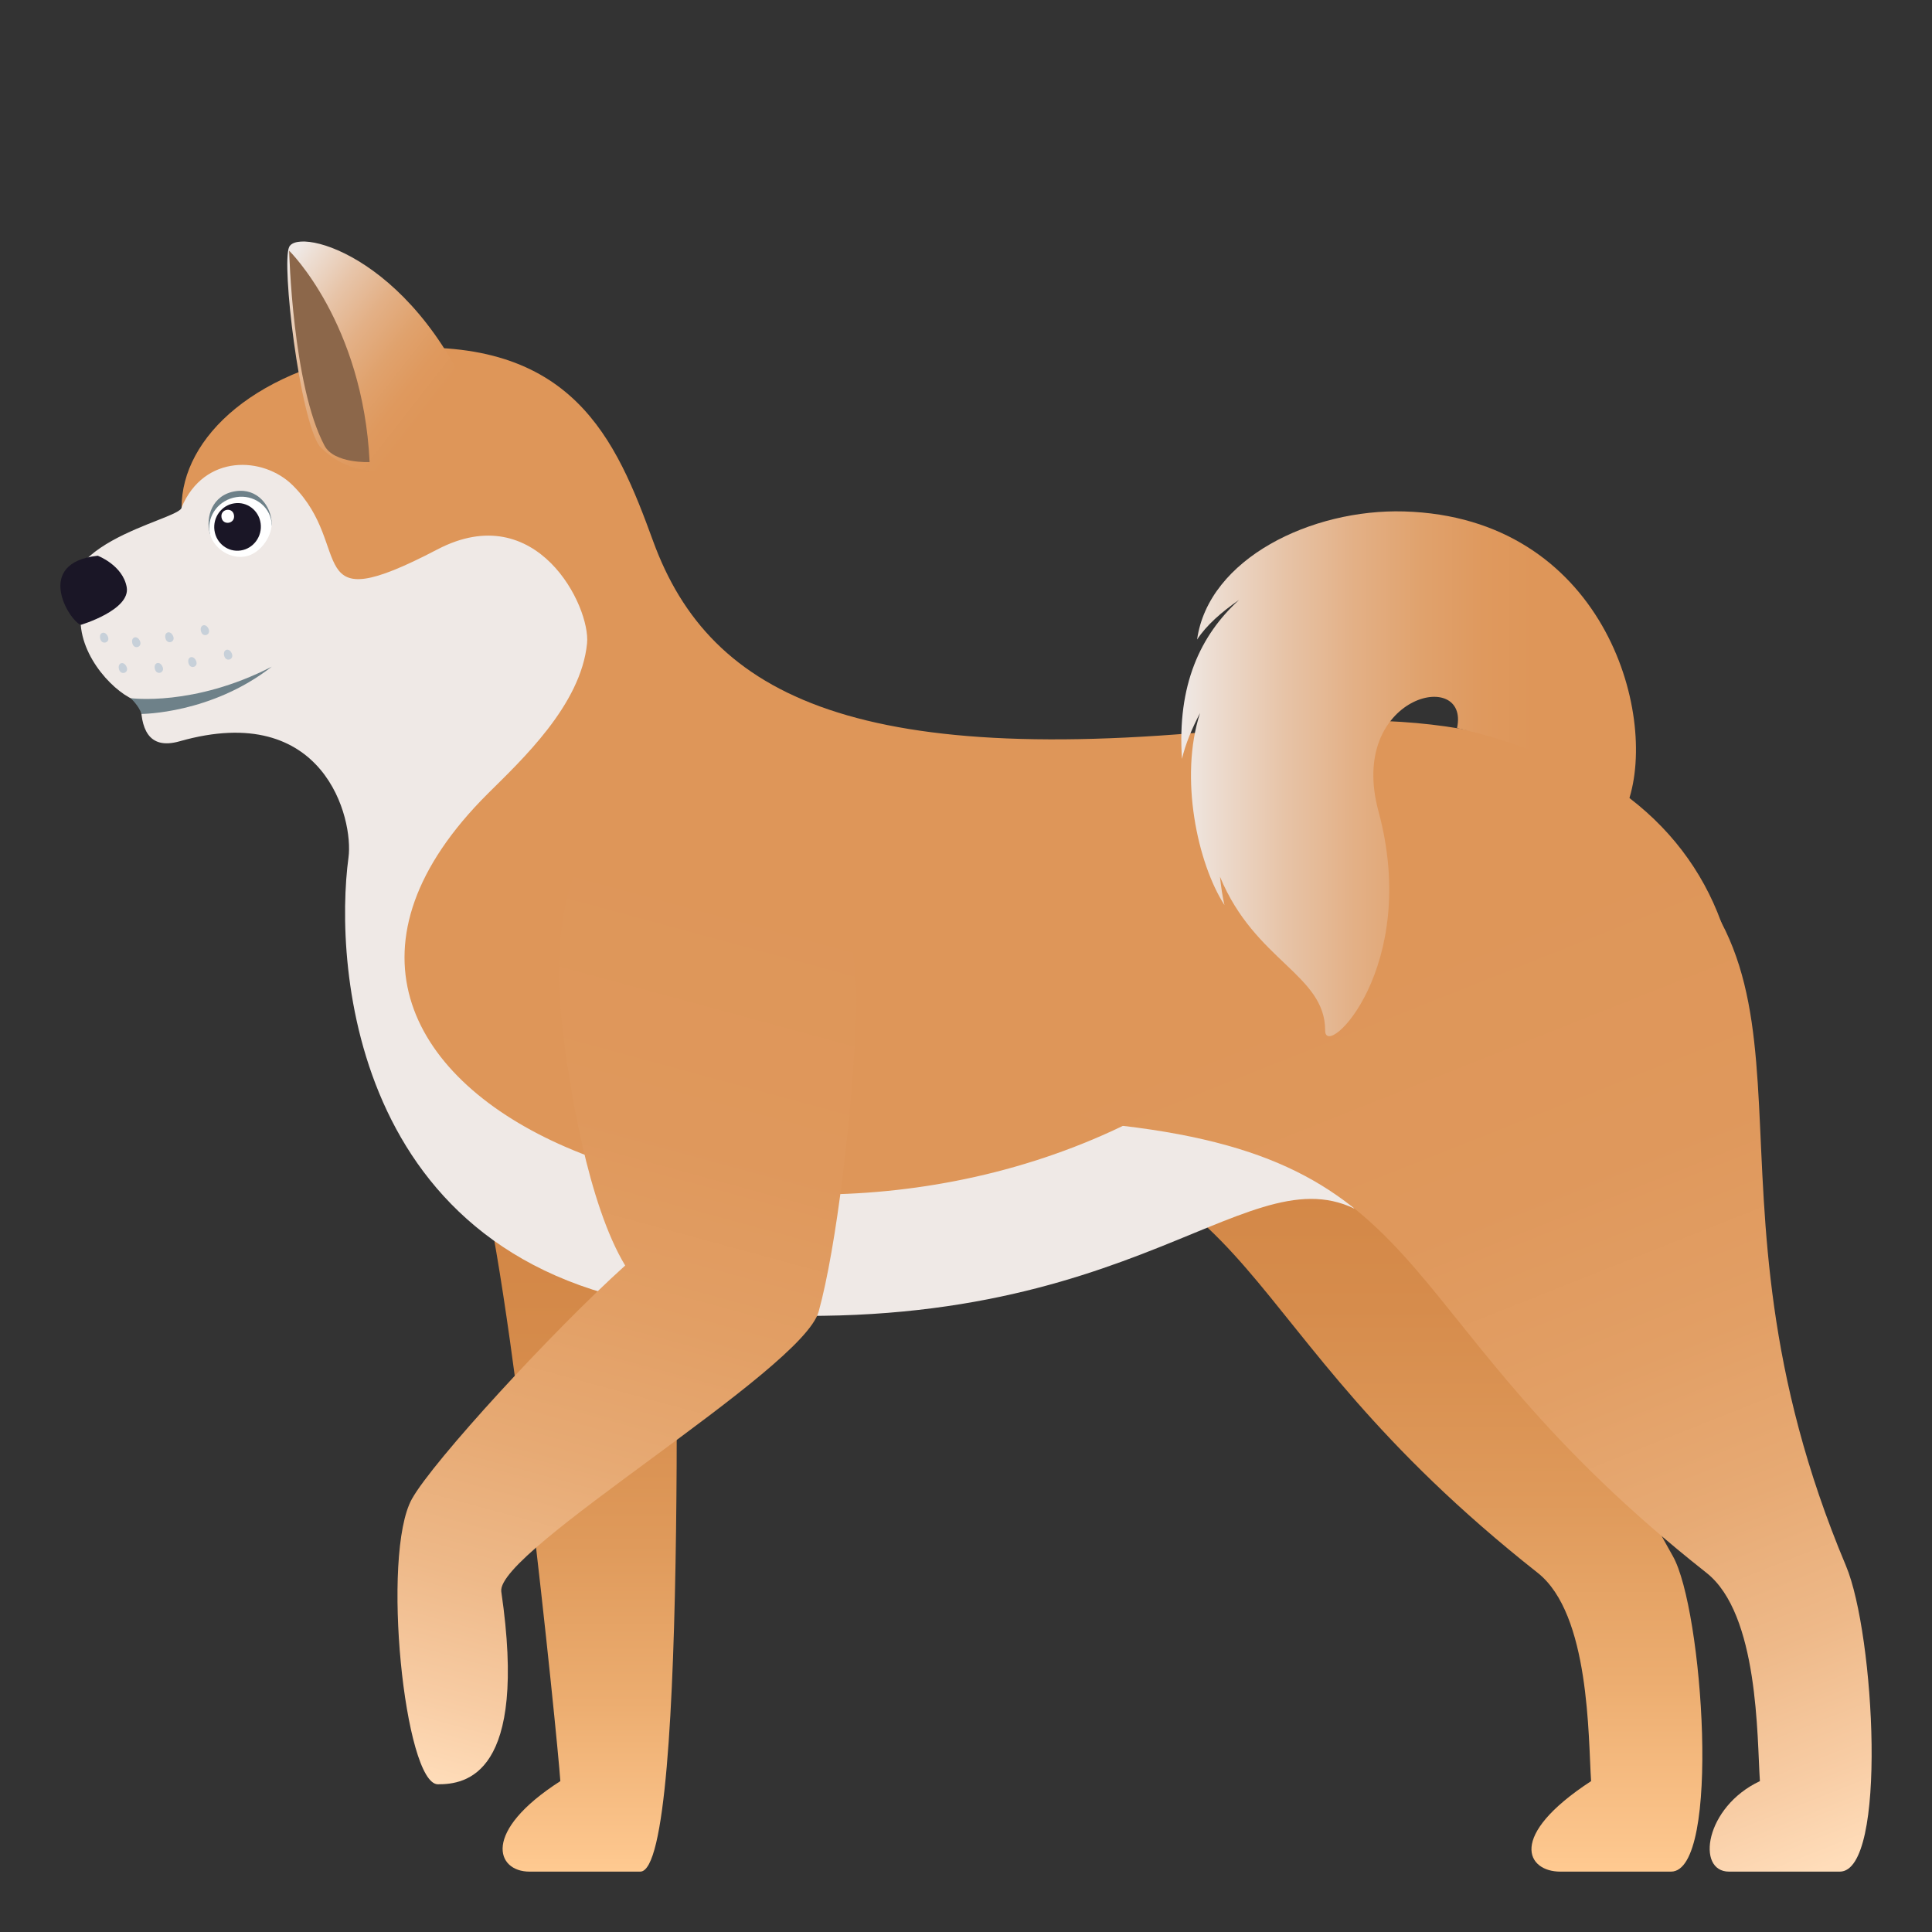
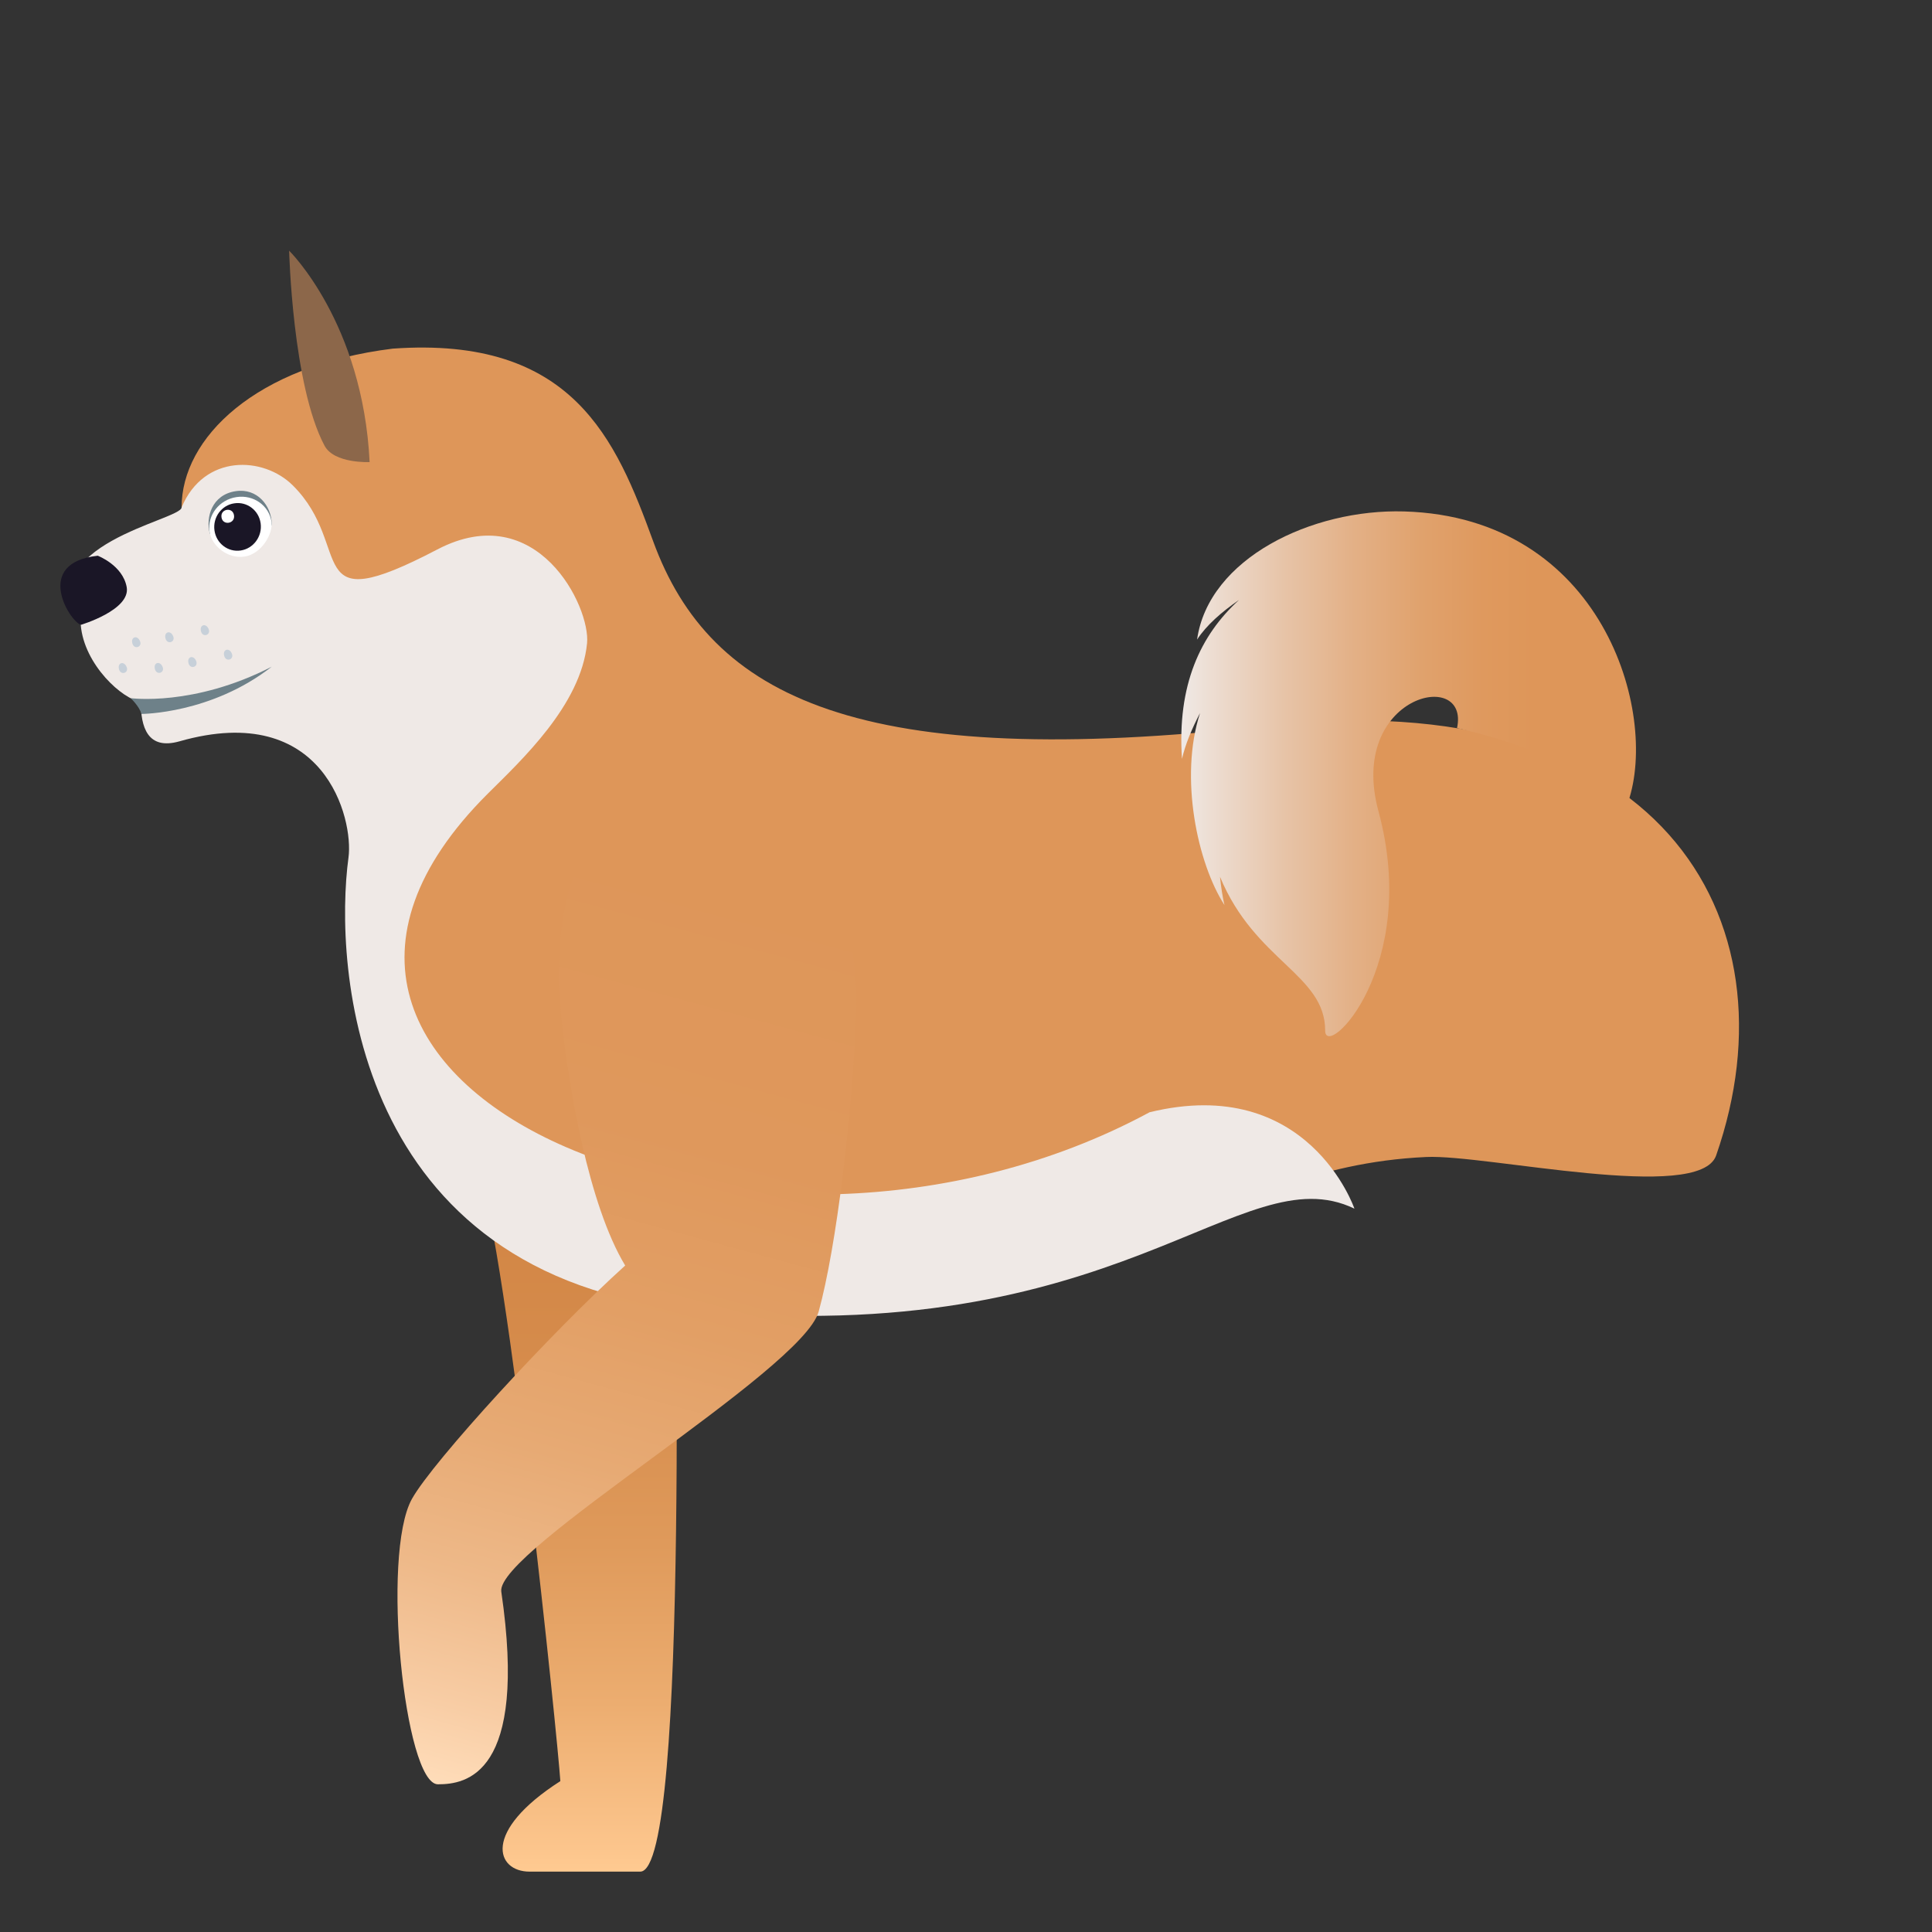
<svg xmlns="http://www.w3.org/2000/svg" xmlns:ns1="http://ns.adobe.com/AdobeSVGViewerExtensions/3.0/" version="1.1" id="Layer_1" x="0px" y="0px" width="64px" height="64px" viewBox="0 0 64 64" enable-background="new 0 0 64 64" xml:space="preserve">
  <rect x="0" y="0" width="64" height="64" fill="#333333" stroke="none" />
  <linearGradient id="SVGID_1_" gradientUnits="userSpaceOnUse" x1="18.582" y1="62" x2="18.582" y2="28.738">
    <stop offset="0" style="stop-color:#FFCA91" />
    <stop offset="0.024" style="stop-color:#FCC58C" />
    <stop offset="0.168" style="stop-color:#ECAD70" />
    <stop offset="0.325" style="stop-color:#DF9A5B" />
    <stop offset="0.498" style="stop-color:#D68C4C" />
    <stop offset="0.7" style="stop-color:#D18443" />
    <stop offset="1" style="stop-color:#CF8240" />
    <ns1:midPointStop offset="0" style="stop-color:#FFCA91" />
    <ns1:midPointStop offset="0.218" style="stop-color:#FFCA91" />
    <ns1:midPointStop offset="1" style="stop-color:#CF8240" />
  </linearGradient>
  <path fill-rule="evenodd" clip-rule="evenodd" fill="url(#SVGID_1_)" d="M15.82,38.622c1.021,3.004,2.646,18.924,2.742,20.38  C15.948,60.678,16.436,62,17.541,62c0.917,0,2.106,0,3.668,0c1.669,0,1.1-22.024,1.178-24.067  C22.838,25.977,11.232,25.139,15.82,38.622z" />
  <linearGradient id="SVGID_2_" gradientUnits="userSpaceOnUse" x1="42.381" y1="62" x2="42.381" y2="24.461">
    <stop offset="0" style="stop-color:#FFCA91" />
    <stop offset="0.024" style="stop-color:#FCC58C" />
    <stop offset="0.168" style="stop-color:#ECAD70" />
    <stop offset="0.325" style="stop-color:#DF9A5B" />
    <stop offset="0.498" style="stop-color:#D68C4C" />
    <stop offset="0.7" style="stop-color:#D18443" />
    <stop offset="1" style="stop-color:#CF8240" />
    <ns1:midPointStop offset="0" style="stop-color:#FFCA91" />
    <ns1:midPointStop offset="0.218" style="stop-color:#FFCA91" />
    <ns1:midPointStop offset="1" style="stop-color:#CF8240" />
  </linearGradient>
-   <path fill-rule="evenodd" clip-rule="evenodd" fill="url(#SVGID_2_)" d="M31.579,37.292c10.733,1.256,8.66,6.369,19.36,14.811  c1.731,1.366,1.671,5.443,1.768,6.899C49.912,60.826,50.582,62,51.686,62c0.916,0,2.106,0,3.668,0c1.668,0,1.053-8.715,0.06-10.453  c-6.778-11.841,0.28-19.313-7.056-24.263C33.84,17.49,22.602,36.24,31.579,37.292z" />
  <path fill-rule="evenodd" clip-rule="evenodd" fill="#DE9659" d="M41.949,24.046c-13.458,1.52-18.416-0.921-20.312-6.116  c-1.231-3.374-2.659-6.806-8.629-6.381c-4.558,0.565-6.992,2.967-6.992,5.257c0,0.272,6.123,6.214,6.29,11.631  c0.125,4.046-0.249,12.991,11.104,14.106c14.123,1.39,16.321-3.871,23.838-4.216c1.98-0.092,9.048,1.536,9.601-0.05  C59.61,30.348,54.871,22.585,41.949,24.046z" />
  <path fill-rule="evenodd" clip-rule="evenodd" fill="#EFE9E6" d="M38.081,36.845c-13.092,7.073-31.767-0.748-21.922-10.554  c1.115-1.11,3.085-2.933,3.288-4.979c0.12-1.213-1.659-4.837-4.959-3.111c-4.569,2.389-2.723-0.068-4.789-2.122  c-0.974-0.968-2.938-1.047-3.683,0.728c0,0.427-5.045,1.229-3.341,3.895c0.111,1.325,1.395,2.476,1.989,2.542  c0,0.835,0.218,1.615,1.283,1.313c4.805-1.369,5.77,2.577,5.597,3.851c-0.479,3.527,0.081,13.872,11.434,14.988  c14.123,1.389,18.104-5.184,21.889-3.358C44.867,40.035,43.335,35.564,38.081,36.845z" />
  <linearGradient id="SVGID_3_" gradientUnits="userSpaceOnUse" x1="15.235" y1="14.829" x2="8.697" y2="9.723">
    <stop offset="0.194" style="stop-color:#DE9659" />
    <stop offset="0.31" style="stop-color:#DF995E" />
    <stop offset="0.451" style="stop-color:#E0A26D" />
    <stop offset="0.605" style="stop-color:#E3B086" />
    <stop offset="0.767" style="stop-color:#E7C4A8" />
    <stop offset="0.936" style="stop-color:#EDDED3" />
    <stop offset="1" style="stop-color:#EFE9E6" />
    <ns1:midPointStop offset="0.194" style="stop-color:#DE9659" />
    <ns1:midPointStop offset="0.667" style="stop-color:#DE9659" />
    <ns1:midPointStop offset="1" style="stop-color:#EFE9E6" />
  </linearGradient>
-   <path fill-rule="evenodd" clip-rule="evenodd" fill="url(#SVGID_3_)" d="M9.578,8.183c0.318-0.678,4.329,0.369,6.38,5.884  c0,0-3.221,2.909-5.372,0.715C9.921,13.837,9.321,8.732,9.578,8.183z" />
  <path fill-rule="evenodd" clip-rule="evenodd" fill="#8C674A" d="M9.578,8.304c0,0,2.443,2.391,2.666,7.003  c0,0-1.178,0.057-1.495-0.546C9.689,12.767,9.578,8.304,9.578,8.304z" />
  <path fill-rule="evenodd" clip-rule="evenodd" fill="#1A1626" d="M3.237,18.409c0,0,0.828,0.312,0.96,1.04  C4.333,20.208,2.675,20.7,2.675,20.7C2.287,20.554,1.111,18.646,3.237,18.409z" />
  <path fill="#6E8189" d="M4.688,23.65c-0.085-0.271-0.361-0.523-0.361-0.523s2.087,0.289,4.675-1.042  C6.998,23.65,4.688,23.65,4.688,23.65z" />
  <linearGradient id="SVGID_4_" gradientUnits="userSpaceOnUse" x1="57.594" y1="63.038" x2="45.081" y2="31.531">
    <stop offset="0" style="stop-color:#FFDDBA" />
    <stop offset="0.085" style="stop-color:#F8CDA5" />
    <stop offset="0.22" style="stop-color:#EEB989" />
    <stop offset="0.367" style="stop-color:#E7AA74" />
    <stop offset="0.529" style="stop-color:#E29F65" />
    <stop offset="0.718" style="stop-color:#DF985C" />
    <stop offset="1" style="stop-color:#DE9659" />
    <ns1:midPointStop offset="0" style="stop-color:#FFDDBA" />
    <ns1:midPointStop offset="0.218" style="stop-color:#FFDDBA" />
    <ns1:midPointStop offset="1" style="stop-color:#DE9659" />
  </linearGradient>
-   <path fill-rule="evenodd" clip-rule="evenodd" fill="url(#SVGID_4_)" d="M61.15,51.87C55.736,39,61.285,32.233,53.949,27.284  C39.433,17.49,28.194,36.24,37.172,37.292c10.732,1.256,8.658,6.369,19.358,14.811c1.732,1.366,1.672,5.443,1.769,6.899  C56.479,59.857,56.174,62,57.277,62c0.917,0,2.107,0,3.668,0C62.53,62,62.101,54.129,61.15,51.87z" />
  <linearGradient id="SVGID_5_" gradientUnits="userSpaceOnUse" x1="16.649" y1="59.791" x2="24.983" y2="29.124">
    <stop offset="0" style="stop-color:#FFDDBA" />
    <stop offset="0.085" style="stop-color:#F8CDA5" />
    <stop offset="0.22" style="stop-color:#EEB989" />
    <stop offset="0.367" style="stop-color:#E7AA74" />
    <stop offset="0.529" style="stop-color:#E29F65" />
    <stop offset="0.718" style="stop-color:#DF985C" />
    <stop offset="1" style="stop-color:#DE9659" />
    <ns1:midPointStop offset="0" style="stop-color:#FFDDBA" />
    <ns1:midPointStop offset="0.218" style="stop-color:#FFDDBA" />
    <ns1:midPointStop offset="1" style="stop-color:#DE9659" />
  </linearGradient>
  <path fill-rule="evenodd" clip-rule="evenodd" fill="url(#SVGID_5_)" d="M18.604,33.792c0.229,2.168,0.884,6.112,2.106,8.13  c-2.4,2.165-6.368,6.483-7.064,7.731c-1.028,1.841-0.243,9.454,0.861,9.454c0.917,0,2.99-0.291,2.099-6.381  c-0.197-1.348,9.97-7.32,10.513-9.277c0.588-2.119,1.121-6.59,1.244-9.849C28.714,24.329,17.413,22.512,18.604,33.792z" />
  <linearGradient id="SVGID_6_" gradientUnits="userSpaceOnUse" x1="39.132" y1="25.633" x2="54.192" y2="25.633">
    <stop offset="0" style="stop-color:#EFE9E6" />
    <stop offset="0.062" style="stop-color:#EDDED3" />
    <stop offset="0.224" style="stop-color:#E7C4A8" />
    <stop offset="0.381" style="stop-color:#E3B086" />
    <stop offset="0.528" style="stop-color:#E0A26D" />
    <stop offset="0.664" style="stop-color:#DF995E" />
    <stop offset="0.776" style="stop-color:#DE9659" />
    <ns1:midPointStop offset="0" style="stop-color:#EFE9E6" />
    <ns1:midPointStop offset="0.333" style="stop-color:#EFE9E6" />
    <ns1:midPointStop offset="0.776" style="stop-color:#DE9659" />
  </linearGradient>
  <path fill="url(#SVGID_6_)" d="M46.512,16.942c-3.06-0.089-6.477,1.557-6.857,4.244c0.311-0.476,0.808-0.91,1.389-1.312  c-1.274,1.163-2.056,2.81-1.889,5.265c0.112-0.487,0.328-1.001,0.598-1.519c-0.695,2.134-0.083,4.981,0.809,6.362  c-0.068-0.293-0.114-0.609-0.148-0.938c1.159,2.803,3.484,3.238,3.484,5.095c0,0.997,3.165-2.102,1.766-7.263  c-1.04-3.843,3.037-4.773,2.602-2.757c3.624,0.81,5.672,2.436,5.672,2.436C54.946,23.602,53.078,17.133,46.512,16.942z" />
  <path fill="#6E8189" d="M7.805,16.271c-0.787,0.12-0.996,0.862-0.856,1.396c0.109,0.395,2.06,0.096,2.053-0.313  C8.991,16.754,8.521,16.161,7.805,16.271z" />
  <path fill="#FFFFFF" d="M7.832,16.467c-0.567,0.086-0.966,0.595-0.891,1.139c0.064,0.472,0.597,0.917,1.163,0.831  c0.565-0.089,0.942-0.76,0.89-1.145C8.918,16.749,8.398,16.379,7.832,16.467z" />
  <path fill="#1A1626" d="M7.759,16.674c0.422-0.067,0.815,0.23,0.875,0.661c0.06,0.433-0.236,0.836-0.658,0.9  c-0.42,0.065-0.812-0.232-0.872-0.666C7.045,17.141,7.337,16.735,7.759,16.674z" />
  <path fill="#FFFFFF" d="M7.752,17.072c0.041,0.284-0.377,0.347-0.415,0.063C7.294,16.852,7.713,16.785,7.752,17.072z" />
  <path fill="#C7D0D9" d="M5.741,21.087c0.064,0.183-0.185,0.269-0.251,0.085C5.405,20.934,5.655,20.85,5.741,21.087z" />
  <path fill="#C7D0D9" d="M4.643,21.252c0.065,0.181-0.185,0.268-0.251,0.083C4.307,21.098,4.557,21.015,4.643,21.252z" />
-   <path fill="#C7D0D9" d="M3.579,21.102c0.066,0.182-0.186,0.266-0.251,0.083C3.244,20.947,3.494,20.864,3.579,21.102z" />
  <path fill="#C7D0D9" d="M6.917,20.852c0.063,0.182-0.187,0.27-0.251,0.084C6.581,20.698,6.831,20.615,6.917,20.852z" />
  <path fill="#C7D0D9" d="M6.502,21.908c0.065,0.183-0.184,0.269-0.25,0.084C6.168,21.754,6.417,21.672,6.502,21.908z" />
  <path fill="#C7D0D9" d="M4.2,22.109c0.064,0.18-0.185,0.266-0.251,0.082C3.865,21.953,4.115,21.87,4.2,22.109z" />
  <path fill="#C7D0D9" d="M5.391,22.105c0.063,0.18-0.186,0.266-0.252,0.083C5.055,21.949,5.306,21.866,5.391,22.105z" />
  <path fill="#C7D0D9" d="M7.685,21.664c0.065,0.183-0.185,0.269-0.251,0.084C7.35,21.51,7.601,21.427,7.685,21.664z" />
</svg>